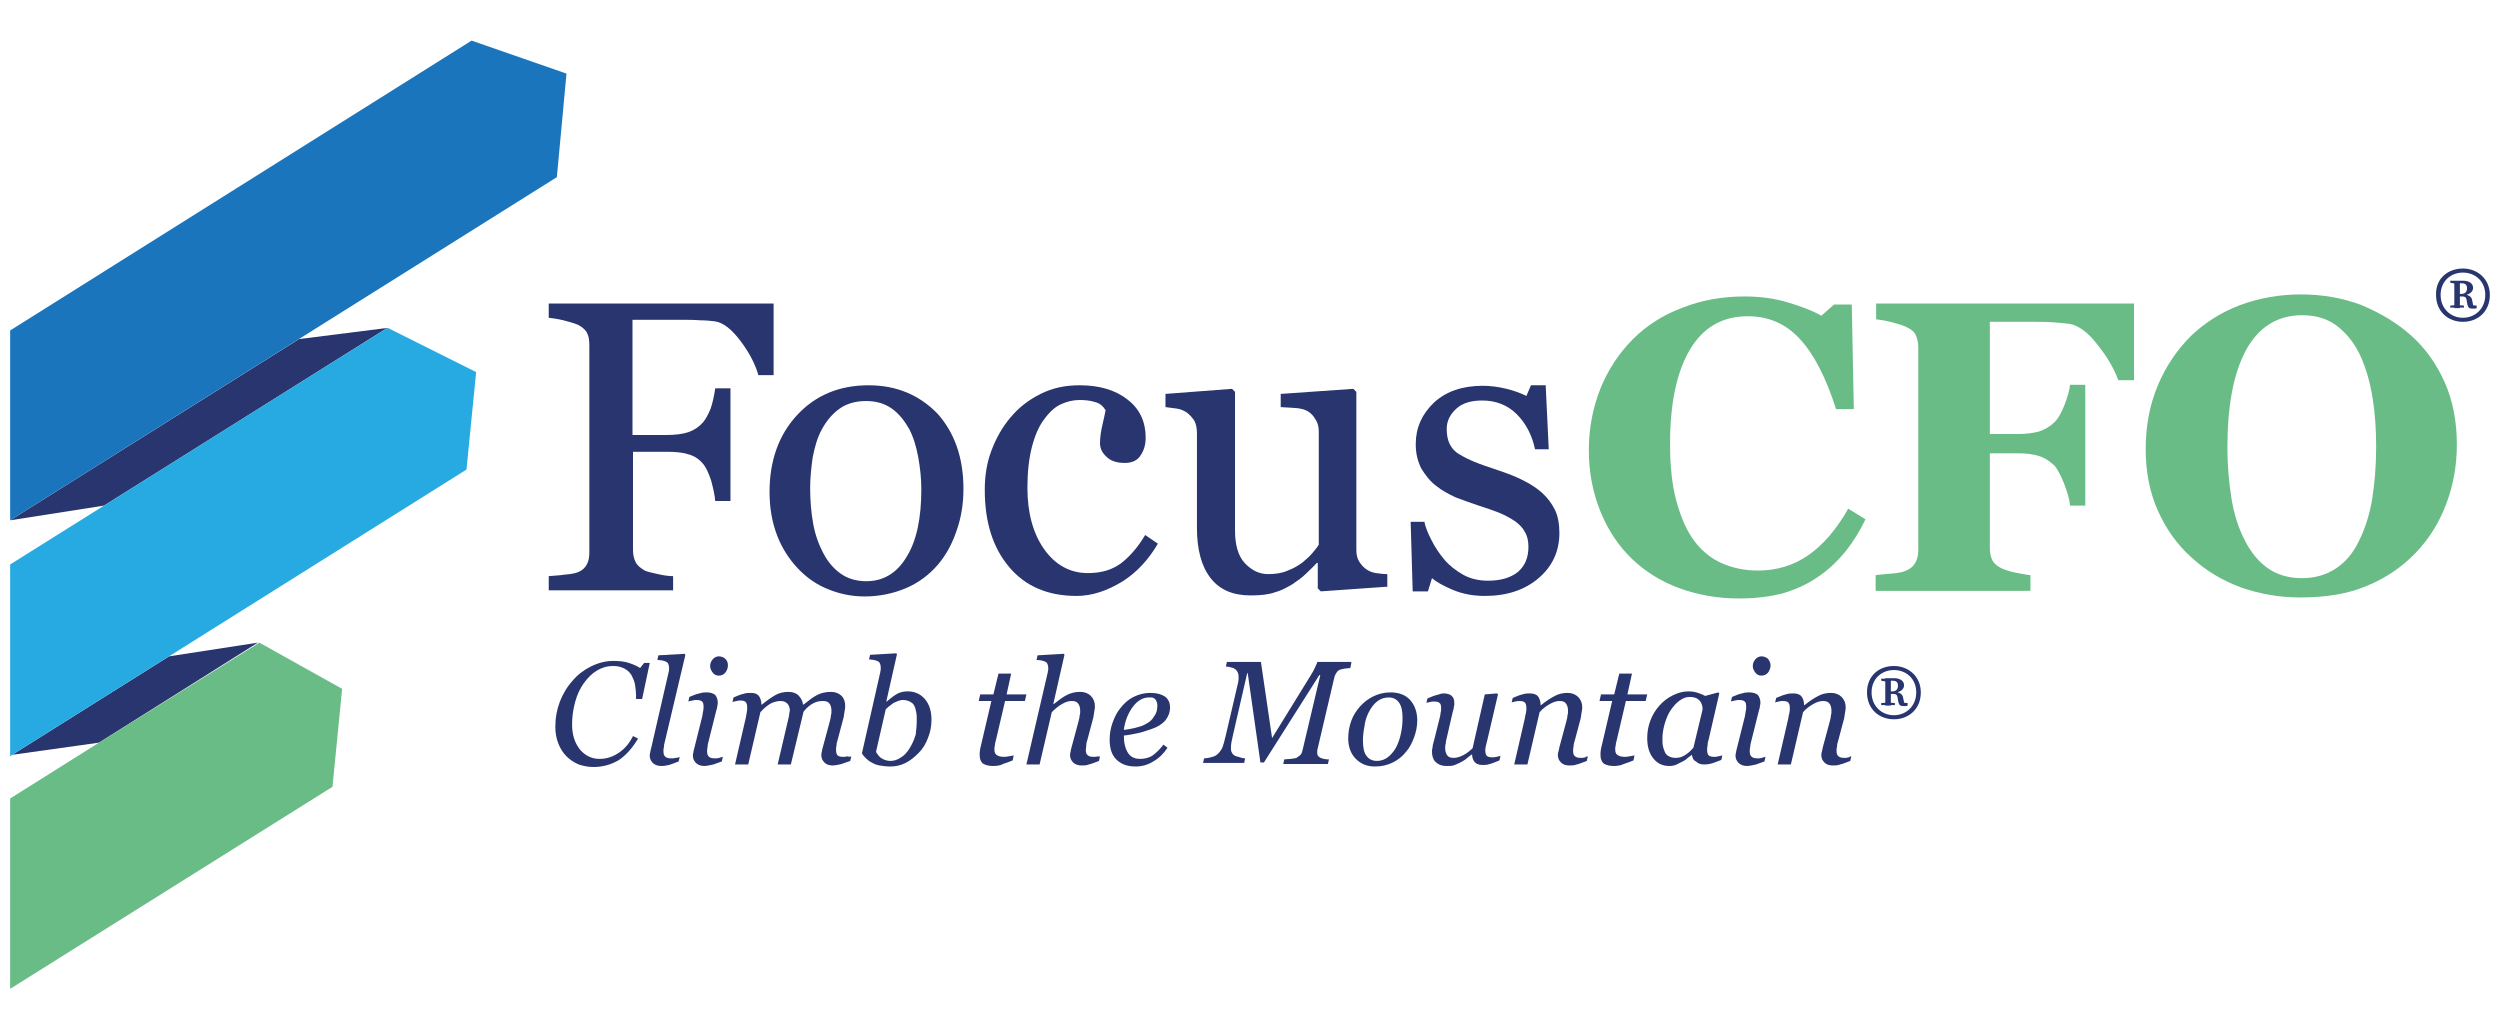
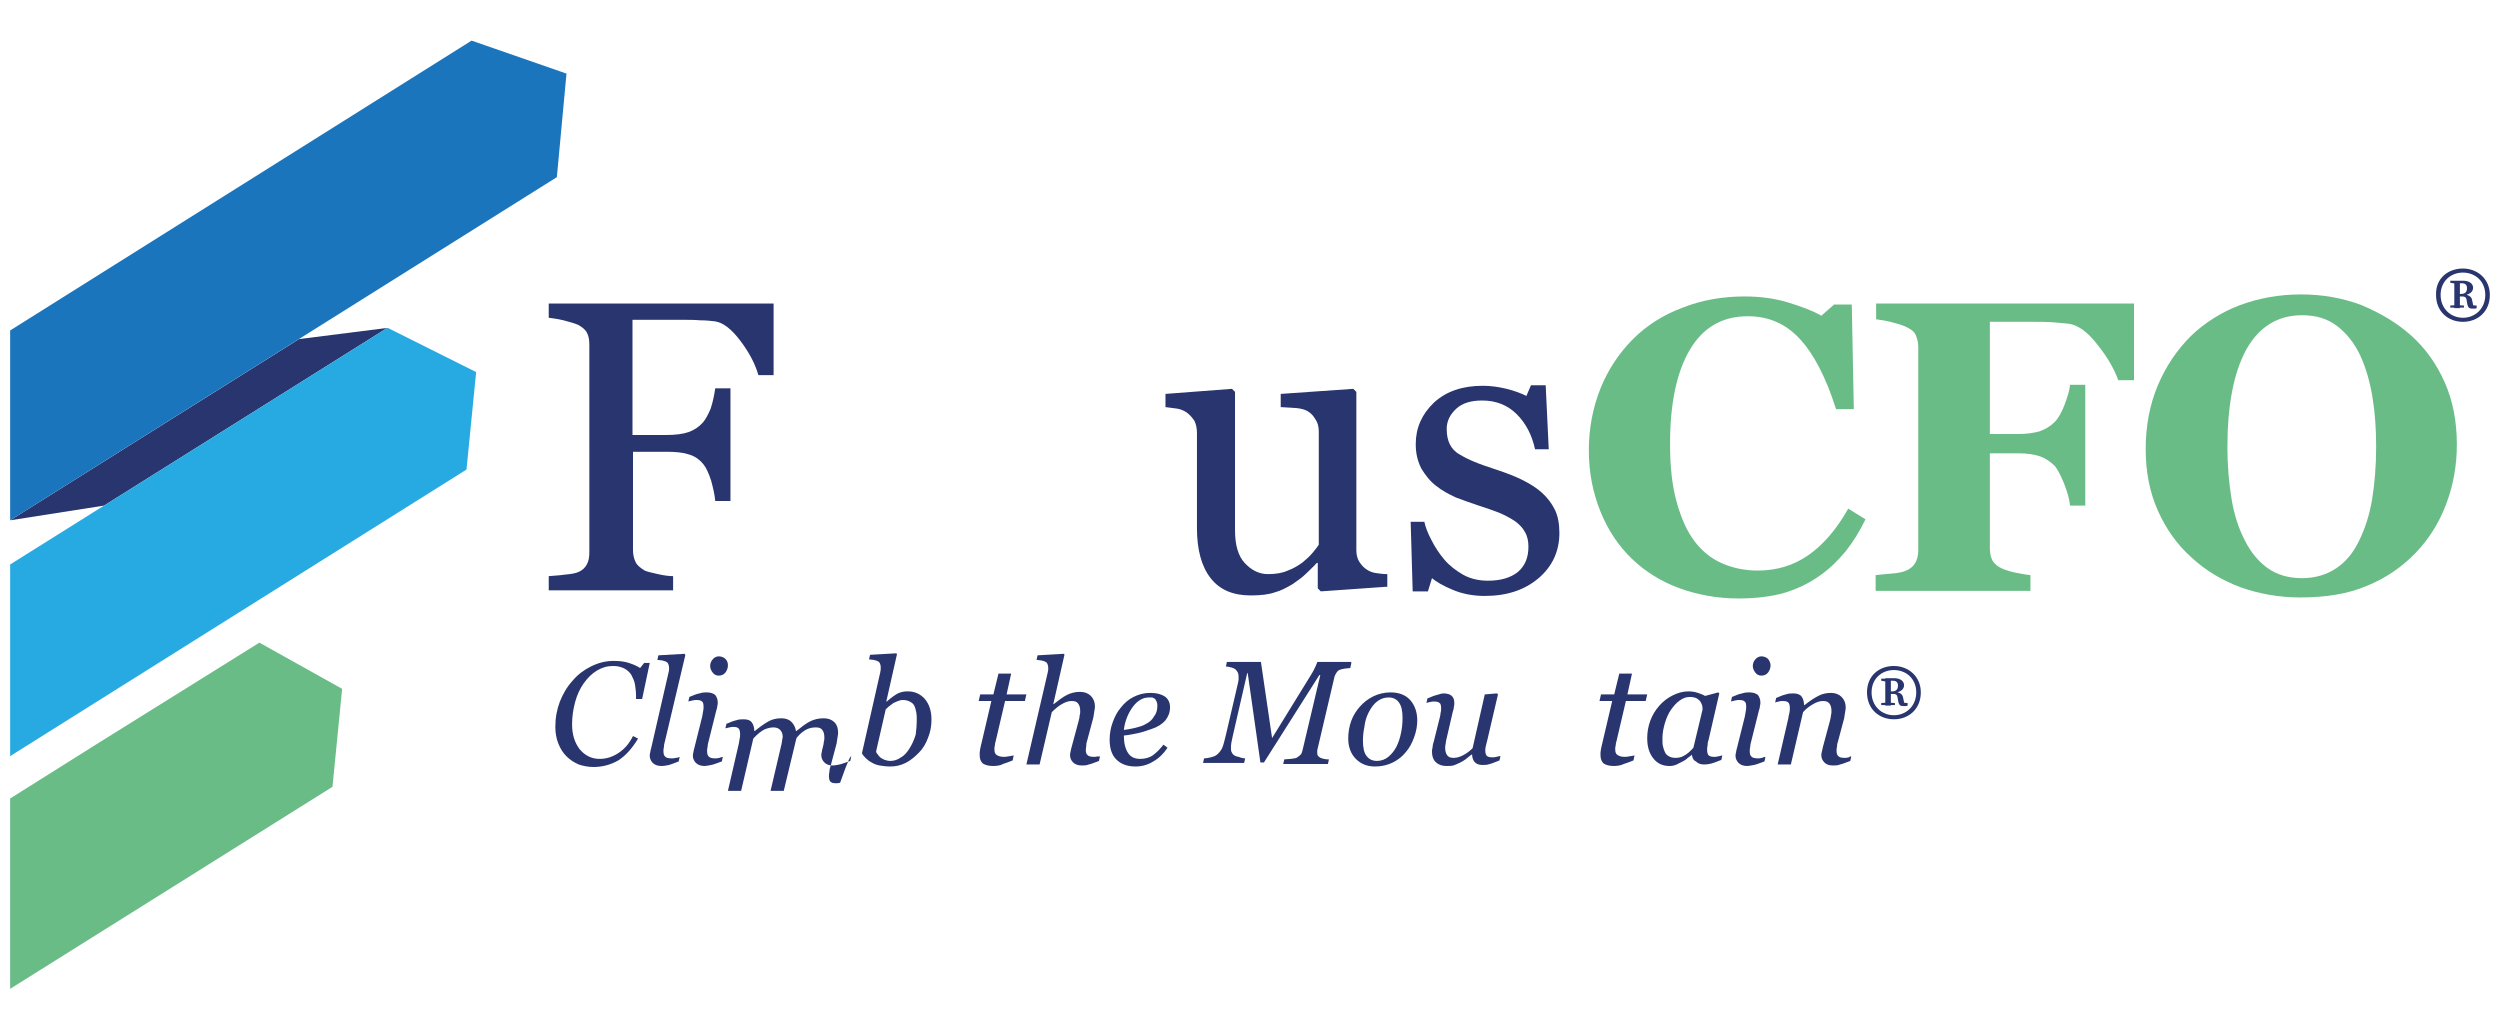
<svg xmlns="http://www.w3.org/2000/svg" version="1.1" id="Layer_1" x="0px" y="0px" viewBox="0 0 492.5 201.2" style="enable-background:new 0 0 492.5 201.2;" xml:space="preserve">
  <style type="text/css">
	.st0{fill:#28356E;}
	.st1{fill:#6ABC87;}
	.st2{fill:#27AAE1;}
	.st3{fill:#1B75BC;}
	.st4{fill:#29356E;}
</style>
  <g>
    <polygon class="st0" points="76.4,64.6 76.3,64.6 76.4,64.6  " />
    <polygon class="st0" points="2,102.5 20.5,99.6 76.3,64.6 58.9,66.8  " />
-     <polygon class="st0" points="19.5,146.3 50.8,126.6 33.3,129.3 2.4,148.7  " />
    <polygon class="st1" points="51.1,126.6 19.5,146.3 2,157.3 2,194.8 65.5,155 67.4,135.7  " />
-     <polygon class="st2" points="76.3,64.6 76.3,64.6 76.3,64.6  " />
    <polygon class="st2" points="76.4,64.6 76.3,64.6 76.3,64.6 2,111.2 2,149 2.4,148.7 91.9,92.5 93.8,73.3  " />
    <polygon class="st3" points="92.9,8 2,65.1 2,102.5 109.7,34.9 111.6,14.5  " />
  </g>
  <g>
    <path class="st0" d="M152.4,73.9h-3c-0.6-2.1-1.7-4.3-3.5-6.7c-1.8-2.4-3.5-3.7-5.1-3.9c-0.8-0.1-1.8-0.2-2.9-0.2   c-1.1-0.1-2.4-0.1-3.8-0.1h-9.5v22.7h6.5c2,0,3.5-0.2,4.6-0.6c1.1-0.4,2-1,2.8-1.9c0.5-0.6,1-1.5,1.5-2.7c0.4-1.2,0.7-2.6,0.9-4h3   v22.2h-3c-0.1-1.2-0.4-2.5-0.8-4c-0.5-1.5-1-2.6-1.5-3.2c-0.8-1-1.8-1.7-3-2c-1.2-0.4-2.7-0.5-4.4-0.5h-6.5v19.4   c0,0.9,0.2,1.7,0.5,2.3c0.3,0.7,1,1.2,1.8,1.7c0.4,0.2,1.3,0.4,2.6,0.7c1.3,0.3,2.3,0.4,3,0.4v2.8h-24.5v-2.8   c0.8-0.1,1.9-0.1,3.2-0.3c1.3-0.1,2.2-0.3,2.6-0.5c0.8-0.3,1.4-0.9,1.7-1.5c0.4-0.7,0.5-1.5,0.5-2.5V68c0-0.9-0.1-1.7-0.4-2.3   c-0.3-0.7-0.9-1.2-1.8-1.7c-0.7-0.3-1.7-0.6-2.9-0.9c-1.2-0.3-2.2-0.4-2.9-0.5v-2.8h44.3V73.9z" />
-     <path class="st0" d="M189.8,96.3c0,2.8-0.4,5.5-1.3,8.1c-0.9,2.7-2.1,4.9-3.7,6.8c-1.8,2.1-4,3.7-6.4,4.7c-2.4,1-5.1,1.6-8.1,1.6   c-2.5,0-4.9-0.5-7.1-1.4c-2.3-0.9-4.3-2.3-6-4.1c-1.7-1.8-3.1-3.9-4.1-6.5c-1-2.6-1.5-5.4-1.5-8.6c0-6.1,1.8-11.2,5.4-15.1   c3.6-3.9,8.3-5.9,14.1-5.9c5.5,0,10,1.9,13.6,5.6C188,85.2,189.8,90.1,189.8,96.3z M181.5,96.4c0-2-0.2-4.1-0.6-6.3   c-0.4-2.2-1-4.1-1.8-5.6c-0.9-1.6-2-3-3.4-4c-1.4-1-3.1-1.5-5.1-1.5c-2,0-3.8,0.5-5.2,1.5c-1.4,1-2.6,2.4-3.5,4.1   c-0.9,1.6-1.4,3.5-1.8,5.5c-0.3,2.1-0.5,4.1-0.5,6c0,2.5,0.2,4.9,0.6,7.1c0.4,2.2,1.1,4.1,2,5.8c0.9,1.7,2,3,3.4,4   c1.4,1,3.1,1.5,5.1,1.5c3.3,0,6-1.6,7.9-4.8C180.6,106.5,181.5,102,181.5,96.4z" />
-     <path class="st0" d="M212.1,117.4c-5.7,0-10.1-1.9-13.3-5.7c-3.2-3.8-4.8-8.8-4.8-15.2c0-2.8,0.4-5.3,1.3-7.7   c0.9-2.4,2.1-4.6,3.8-6.6c1.6-1.9,3.5-3.4,5.9-4.6c2.4-1.2,4.9-1.7,7.7-1.7c3.8,0,7,0.9,9.4,2.8c2.4,1.8,3.6,4.4,3.6,7.5   c0,1.3-0.3,2.5-1,3.5c-0.6,1-1.7,1.5-3.1,1.5c-1.6,0-2.8-0.4-3.6-1.2c-0.9-0.8-1.3-1.7-1.3-2.7c0-1.2,0.2-2.4,0.5-3.7   c0.3-1.3,0.5-2.2,0.6-2.8c-0.5-0.8-1.2-1.4-2.1-1.6c-0.9-0.3-2-0.4-3-0.4c-1.3,0-2.5,0.3-3.6,0.8c-1.2,0.5-2.3,1.5-3.4,3   c-1,1.3-1.8,3.1-2.4,5.4c-0.6,2.3-0.9,5-0.9,8.1c0,4.9,1.1,9,3.3,12.1c2.2,3.1,5.1,4.7,8.6,4.7c2.6,0,4.7-0.6,6.5-1.9   c1.7-1.3,3.3-3.1,4.8-5.6l2.5,1.7c-1.8,3.1-4.1,5.6-6.9,7.4C218.1,116.4,215.1,117.4,212.1,117.4z" />
    <path class="st0" d="M273,115.6l-12.8,0.9l-0.6-0.6v-5h-0.2c-0.6,0.7-1.4,1.4-2.1,2.1c-0.8,0.8-1.7,1.4-2.7,2.1   c-1.2,0.7-2.3,1.3-3.5,1.6c-1.1,0.4-2.7,0.6-4.7,0.6c-3.5,0-6.1-1.1-7.9-3.4c-1.8-2.3-2.7-5.6-2.7-9.9V85.3c0-1-0.2-1.8-0.5-2.4   c-0.4-0.6-0.9-1.2-1.6-1.7c-0.5-0.3-1.1-0.6-1.8-0.7c-0.7-0.1-1.5-0.2-2.3-0.3v-2.6l13.1-1l0.6,0.6v27.3c0,2.8,0.6,5,1.9,6.4   c1.3,1.4,2.8,2.2,4.6,2.2c1.5,0,2.8-0.2,3.9-0.7c1.1-0.4,2.1-1,2.9-1.6c0.7-0.6,1.3-1.1,1.9-1.8c0.5-0.6,1-1.2,1.3-1.7V85   c0-0.9-0.2-1.7-0.6-2.3c-0.4-0.7-0.9-1.3-1.6-1.7c-0.5-0.3-1.2-0.5-2.1-0.6c-0.9-0.1-2-0.1-3.2-0.2v-2.6l14.3-1l0.6,0.6v31.2   c0,0.9,0.2,1.7,0.6,2.3c0.4,0.6,0.9,1.2,1.6,1.6c0.5,0.3,1,0.5,1.7,0.6c0.7,0.1,1.4,0.2,2.2,0.2V115.6z" />
    <path class="st0" d="M303.8,97.1c1.1,1,1.9,2.1,2.5,3.3c0.6,1.2,0.9,2.8,0.9,4.6c0,3.6-1.4,6.6-4.1,8.9c-2.7,2.3-6.2,3.5-10.6,3.5   c-2.3,0-4.4-0.4-6.3-1.2c-1.9-0.8-3.3-1.6-4.1-2.3l-0.8,2.6h-3l-0.4-13.7h2.7c0.2,1,0.7,2.3,1.4,3.6c0.7,1.4,1.5,2.6,2.5,3.8   c1,1.2,2.3,2.2,3.7,3c1.4,0.8,3.1,1.2,4.9,1.2c2.6,0,4.5-0.6,5.9-1.7c1.4-1.2,2.1-2.8,2.1-5c0-1.1-0.2-2.1-0.7-2.9   c-0.4-0.8-1.1-1.5-1.9-2.1c-0.9-0.6-2-1.2-3.2-1.7c-1.3-0.5-2.7-1-4.3-1.5c-1.2-0.4-2.6-0.9-4.2-1.5c-1.5-0.7-2.8-1.4-3.9-2.3   c-1.2-0.9-2.1-2.1-2.9-3.4c-0.7-1.4-1.1-2.9-1.1-4.8c0-3.2,1.2-5.9,3.6-8.2c2.4-2.2,5.6-3.3,9.6-3.3c1.5,0,3.1,0.2,4.7,0.6   c1.6,0.4,2.9,0.9,3.9,1.4l0.9-2.1h2.9l0.6,12.6h-2.7c-0.6-2.8-1.8-5.1-3.6-6.9c-1.8-1.8-4.1-2.7-6.8-2.7c-2.2,0-3.9,0.5-5.1,1.6   c-1.2,1.1-1.9,2.4-1.9,4c0,1.2,0.2,2.2,0.6,3c0.4,0.8,1,1.5,1.9,2c0.8,0.5,1.8,1,3,1.5c1.2,0.5,2.7,1,4.5,1.6c1.8,0.6,3.4,1.2,5,2   S302.8,96.2,303.8,97.1z" />
  </g>
  <g>
    <path class="st1" d="M342.5,117.9c-4.1,0-8-0.7-11.6-2c-3.6-1.3-6.8-3.3-9.4-5.8c-2.6-2.5-4.7-5.6-6.2-9.3   c-1.5-3.7-2.3-7.7-2.3-12.1c0-4.4,0.8-8.4,2.3-12.2c1.5-3.7,3.7-7,6.4-9.7c2.7-2.7,6-4.8,9.8-6.2c3.8-1.5,7.9-2.2,12.2-2.2   c3.1,0,6,0.4,8.6,1.2c2.6,0.8,4.8,1.6,6.5,2.6l2.5-2.2h3.5l0.4,20.6h-3.5c-2-6.3-4.4-10.9-7.2-13.9c-2.8-3-6.2-4.4-10.2-4.4   c-5,0-8.8,2.2-11.4,6.6c-2.6,4.4-3.9,10.6-3.9,18.5c0,4.5,0.4,8.3,1.3,11.5c0.9,3.2,2,5.7,3.5,7.7c1.5,2,3.4,3.5,5.5,4.4   c2.1,0.9,4.4,1.4,7,1.4c3.7,0,7-1,9.9-3c2.9-2,5.6-5.1,7.9-9.2l3.4,2.1c-1.1,2.3-2.4,4.4-3.9,6.3c-1.5,1.8-3.1,3.4-5.1,4.8   c-2.1,1.5-4.4,2.6-7,3.4C349,117.5,346,117.9,342.5,117.9z" />
    <path class="st1" d="M420.4,74.9h-3.1c-0.8-2.2-2.1-4.5-4.1-7c-1.9-2.5-3.8-3.8-5.5-4.1c-0.8-0.1-1.9-0.2-3.2-0.3   c-1.3-0.1-2.5-0.1-3.7-0.1H392v22.1h5.6c1.6,0,3-0.2,4.1-0.5c1.2-0.4,2.2-1,3.1-1.9c0.7-0.7,1.3-1.8,1.9-3.3c0.6-1.6,1-2.9,1.1-4h3   v23.8h-3c-0.1-1.2-0.5-2.6-1.2-4.4c-0.7-1.7-1.3-2.8-1.8-3.4c-0.8-0.8-1.8-1.5-2.9-1.9c-1.2-0.4-2.6-0.6-4.3-0.6H392V108   c0,1,0.2,1.8,0.5,2.4c0.4,0.7,1,1.2,2.1,1.7c0.6,0.2,1.4,0.5,2.4,0.7c1,0.2,2,0.4,3,0.5v3.1h-30.5v-3.1c0.8-0.1,1.8-0.2,3.1-0.3   c1.3-0.1,2.2-0.3,2.7-0.5c1-0.4,1.6-0.9,2-1.6c0.4-0.7,0.6-1.5,0.6-2.5V68.4c0-0.9-0.2-1.7-0.5-2.4c-0.3-0.7-1-1.2-2.1-1.7   c-0.7-0.3-1.7-0.6-2.9-0.9c-1.2-0.3-2.2-0.4-2.8-0.5v-3.1h50.8V74.9z" />
    <path class="st1" d="M475,66.1c2.8,2.5,5,5.6,6.6,9.2c1.6,3.6,2.4,7.7,2.4,12.3c0,4.1-0.7,8-2.1,11.7c-1.4,3.7-3.4,6.9-6,9.6   c-2.7,2.8-5.9,5-9.6,6.5c-3.7,1.6-8.1,2.3-13.2,2.3c-4.1,0-8-0.7-11.7-2c-3.7-1.4-6.9-3.3-9.7-5.9c-2.8-2.5-5-5.6-6.6-9.2   c-1.6-3.6-2.4-7.6-2.4-12.1c0-4.6,0.8-8.8,2.4-12.6c1.6-3.8,3.8-7,6.5-9.7c2.7-2.6,6-4.7,9.7-6.1c3.8-1.4,7.8-2.1,12-2.1   c4.2,0,8.2,0.7,11.9,2.1C469,61.7,472.2,63.6,475,66.1z M464.7,106.6c1.2-2.4,2.1-5.2,2.6-8.2c0.5-3.1,0.8-6.5,0.8-10.4   c0-3.3-0.2-6.5-0.7-9.6c-0.5-3.1-1.3-5.9-2.4-8.3c-1.1-2.4-2.7-4.4-4.5-5.8c-1.9-1.5-4.2-2.2-7-2.2c-4.8,0-8.5,2.3-11,6.8   c-2.5,4.6-3.7,11-3.7,19.3c0,3.5,0.3,6.9,0.8,10c0.5,3.1,1.4,5.9,2.6,8.2c1.2,2.4,2.7,4.2,4.5,5.5c1.8,1.3,4.1,2,6.8,2   c2.6,0,4.9-0.7,6.8-2C462.1,110.7,463.6,108.9,464.7,106.6z" />
  </g>
  <g>
    <path class="st4" d="M116.9,151.1c-1,0-2-0.2-2.9-0.5c-0.9-0.4-1.7-0.9-2.4-1.6c-0.7-0.7-1.2-1.5-1.6-2.5c-0.4-1-0.6-2.1-0.6-3.3   c0-1.8,0.3-3.4,0.9-5c0.6-1.5,1.4-2.9,2.5-4.1c1-1.2,2.2-2.1,3.6-2.8c1.4-0.7,2.9-1.1,4.4-1.1c1.2,0,2.2,0.1,3.1,0.4   c0.9,0.3,1.6,0.6,2.2,1l0.8-1h1.1l-1.5,7.1h-1.2v-0.6c0-0.8-0.1-1.5-0.2-2.2c-0.1-0.7-0.4-1.3-0.7-1.9c-0.3-0.5-0.8-1-1.4-1.3   c-0.6-0.3-1.3-0.5-2.2-0.5c-1.2,0-2.2,0.3-3.2,0.9c-1,0.6-1.8,1.4-2.6,2.5c-0.7,1-1.3,2.2-1.7,3.7c-0.4,1.5-0.6,2.9-0.6,4.4   c0,2,0.5,3.6,1.5,4.9c1,1.2,2.3,1.9,3.9,1.9c1.4,0,2.6-0.4,3.8-1.2c1.2-0.8,2.1-1.9,2.8-3.3l1,0.5c-1.2,2-2.5,3.4-3.9,4.3   C120.4,150.6,118.8,151.1,116.9,151.1z" />
    <path class="st4" d="M135,129.1L131,146c-0.1,0.4-0.2,0.7-0.2,1.1c-0.1,0.4-0.1,0.6-0.1,0.9c0,0.5,0.1,0.9,0.4,1.1   c0.2,0.2,0.6,0.3,1.2,0.3c0.2,0,0.5,0,0.8-0.1c0.4,0,0.6-0.1,0.8-0.2l-0.2,0.9c-0.8,0.3-1.5,0.6-1.9,0.7c-0.5,0.1-1,0.2-1.5,0.2   c-0.7,0-1.3-0.2-1.7-0.6c-0.4-0.4-0.6-0.9-0.6-1.4c0-0.2,0-0.4,0.1-0.7c0-0.2,0.1-0.5,0.2-0.9l3.4-14.8c0.1-0.3,0.1-0.5,0.1-0.6   c0-0.1,0-0.3,0-0.4c0-0.3-0.1-0.6-0.2-0.8c-0.1-0.2-0.3-0.3-0.5-0.4c-0.2-0.1-0.4-0.1-0.7-0.2c-0.3,0-0.6-0.1-0.9-0.1l0.2-0.9   l5.2-0.3L135,129.1z" />
    <path class="st4" d="M142.4,149.1l-0.2,0.9c-0.9,0.3-1.5,0.6-2.1,0.7c-0.5,0.1-1,0.2-1.3,0.2c-0.7,0-1.3-0.2-1.7-0.6   c-0.4-0.4-0.6-0.9-0.6-1.4c0-0.2,0-0.4,0.1-0.7c0-0.2,0.1-0.5,0.2-0.9l1.5-6c0.1-0.3,0.1-0.7,0.2-1.1c0.1-0.4,0.1-0.7,0.1-1   c0-0.5-0.1-0.9-0.3-1c-0.2-0.2-0.5-0.3-1.1-0.3c-0.2,0-0.5,0-0.8,0.1c-0.3,0.1-0.6,0.1-0.8,0.2l0.2-0.9c0.7-0.3,1.4-0.6,2-0.7   c0.6-0.2,1-0.2,1.4-0.2c0.8,0,1.3,0.2,1.7,0.5c0.3,0.4,0.5,0.9,0.5,1.5c0,0.2,0,0.4-0.1,0.7c0,0.3-0.1,0.6-0.2,0.9l-1.5,6   c-0.1,0.4-0.2,0.7-0.2,1.1c-0.1,0.4-0.1,0.6-0.1,0.9c0,0.5,0.1,0.9,0.4,1.1c0.2,0.2,0.6,0.3,1.2,0.3c0.2,0,0.4,0,0.8-0.1   C142,149.2,142.3,149.1,142.4,149.1z M143.4,131.1c0,0.5-0.2,1-0.5,1.4c-0.3,0.4-0.8,0.6-1.3,0.6c-0.5,0-0.9-0.2-1.2-0.6   c-0.3-0.4-0.5-0.8-0.5-1.3c0-0.5,0.2-1,0.5-1.3c0.3-0.4,0.8-0.6,1.2-0.6c0.5,0,1,0.2,1.3,0.5C143.3,130.2,143.4,130.6,143.4,131.1z   " />
-     <path class="st4" d="M167.7,149l-0.2,0.9c-0.9,0.3-1.6,0.6-2.1,0.7s-1,0.2-1.3,0.2c-0.8,0-1.3-0.2-1.7-0.6   c-0.4-0.4-0.6-0.9-0.6-1.4c0-0.2,0-0.4,0.1-0.7c0-0.2,0.1-0.5,0.2-0.9l1.4-5.2c0.1-0.4,0.2-0.8,0.2-1.1c0.1-0.3,0.1-0.6,0.1-0.8   c0-0.6-0.1-1.1-0.4-1.5c-0.3-0.4-0.7-0.5-1.3-0.5c-0.6,0-1.2,0.1-1.8,0.4c-0.6,0.3-1.3,0.8-2,1.7l-2.5,10.4h-2.6l2.2-9.4   c0-0.2,0.1-0.4,0.1-0.7c0-0.2,0.1-0.4,0.1-0.5c0-0.6-0.2-1.1-0.5-1.4s-0.7-0.5-1.3-0.5c-0.5,0-1.1,0.1-1.8,0.4   c-0.6,0.3-1.4,0.9-2.2,1.8l-2.4,10.3h-2.6l2.1-9.1c0.1-0.3,0.1-0.7,0.2-1.1c0.1-0.4,0.1-0.7,0.1-1c0-0.5-0.1-0.9-0.3-1.1   c-0.2-0.2-0.5-0.3-1-0.3c-0.2,0-0.5,0-0.8,0.1c-0.3,0.1-0.6,0.1-0.8,0.2l0.2-0.9c0.7-0.3,1.4-0.6,1.9-0.7c0.6-0.2,1-0.2,1.5-0.2   c0.8,0,1.3,0.2,1.6,0.6c0.3,0.4,0.5,1,0.5,1.7h0.1c1.1-0.9,2-1.5,2.7-1.9c0.7-0.4,1.6-0.6,2.5-0.6c0.8,0,1.5,0.2,2,0.7   c0.5,0.5,0.8,1.1,0.9,1.8h0.1c1-0.8,1.9-1.5,2.7-1.9c0.8-0.4,1.7-0.6,2.7-0.6c0.9,0,1.6,0.3,2.1,0.8c0.5,0.5,0.7,1.2,0.7,2   c0,0.2,0,0.5-0.1,0.9c-0.1,0.4-0.1,0.9-0.2,1.3l-1.2,4.5c-0.1,0.3-0.2,0.6-0.2,1c-0.1,0.4-0.1,0.7-0.1,0.9c0,0.5,0.1,0.9,0.3,1.1   c0.2,0.2,0.6,0.3,1.1,0.3c0.2,0,0.4,0,0.8-0.1C167.3,149.1,167.5,149.1,167.7,149z" />
+     <path class="st4" d="M167.7,149l-0.2,0.9c-0.9,0.3-1.6,0.6-2.1,0.7s-1,0.2-1.3,0.2c-0.8,0-1.3-0.2-1.7-0.6   c-0.4-0.4-0.6-0.9-0.6-1.4c0-0.2,0-0.4,0.1-0.7c0-0.2,0.1-0.5,0.2-0.9c0.1-0.4,0.2-0.8,0.2-1.1c0.1-0.3,0.1-0.6,0.1-0.8   c0-0.6-0.1-1.1-0.4-1.5c-0.3-0.4-0.7-0.5-1.3-0.5c-0.6,0-1.2,0.1-1.8,0.4c-0.6,0.3-1.3,0.8-2,1.7l-2.5,10.4h-2.6l2.2-9.4   c0-0.2,0.1-0.4,0.1-0.7c0-0.2,0.1-0.4,0.1-0.5c0-0.6-0.2-1.1-0.5-1.4s-0.7-0.5-1.3-0.5c-0.5,0-1.1,0.1-1.8,0.4   c-0.6,0.3-1.4,0.9-2.2,1.8l-2.4,10.3h-2.6l2.1-9.1c0.1-0.3,0.1-0.7,0.2-1.1c0.1-0.4,0.1-0.7,0.1-1c0-0.5-0.1-0.9-0.3-1.1   c-0.2-0.2-0.5-0.3-1-0.3c-0.2,0-0.5,0-0.8,0.1c-0.3,0.1-0.6,0.1-0.8,0.2l0.2-0.9c0.7-0.3,1.4-0.6,1.9-0.7c0.6-0.2,1-0.2,1.5-0.2   c0.8,0,1.3,0.2,1.6,0.6c0.3,0.4,0.5,1,0.5,1.7h0.1c1.1-0.9,2-1.5,2.7-1.9c0.7-0.4,1.6-0.6,2.5-0.6c0.8,0,1.5,0.2,2,0.7   c0.5,0.5,0.8,1.1,0.9,1.8h0.1c1-0.8,1.9-1.5,2.7-1.9c0.8-0.4,1.7-0.6,2.7-0.6c0.9,0,1.6,0.3,2.1,0.8c0.5,0.5,0.7,1.2,0.7,2   c0,0.2,0,0.5-0.1,0.9c-0.1,0.4-0.1,0.9-0.2,1.3l-1.2,4.5c-0.1,0.3-0.2,0.6-0.2,1c-0.1,0.4-0.1,0.7-0.1,0.9c0,0.5,0.1,0.9,0.3,1.1   c0.2,0.2,0.6,0.3,1.1,0.3c0.2,0,0.4,0,0.8-0.1C167.3,149.1,167.5,149.1,167.7,149z" />
    <path class="st4" d="M183.5,141.8c0,1.2-0.2,2.4-0.7,3.6c-0.4,1.1-1,2.1-1.8,2.9c-0.8,0.8-1.6,1.5-2.6,2c-1,0.5-2,0.7-3,0.7   c-0.8,0-1.5-0.1-2.1-0.2c-0.6-0.1-1.1-0.3-1.6-0.6c-0.4-0.2-0.8-0.5-1.1-0.8c-0.3-0.3-0.6-0.6-0.8-1l3.6-15.9   c0-0.2,0.1-0.4,0.1-0.6c0-0.2,0-0.3,0-0.5c0-0.3-0.1-0.6-0.2-0.8c-0.1-0.2-0.3-0.3-0.5-0.4c-0.2-0.1-0.4-0.1-0.7-0.2   c-0.3,0-0.6-0.1-0.9-0.1l0.2-0.9l5.2-0.3l0.1,0.2l-2.1,9.3h0.1c0.8-0.7,1.6-1.3,2.2-1.6c0.6-0.3,1.3-0.4,1.9-0.4   c1.4,0,2.5,0.5,3.4,1.5C183.1,138.8,183.5,140.1,183.5,141.8z M180.6,141.8c0-0.5,0-1-0.1-1.5c-0.1-0.5-0.2-0.9-0.4-1.3   c-0.2-0.4-0.5-0.6-0.9-0.8c-0.4-0.2-0.8-0.3-1.4-0.3c-0.3,0-0.6,0.1-0.9,0.2c-0.3,0.1-0.6,0.3-0.9,0.4c-0.3,0.2-0.5,0.4-0.8,0.6   c-0.3,0.2-0.5,0.5-0.7,0.6l-1.9,8.3c0,0.2,0.1,0.4,0.3,0.6c0.1,0.2,0.3,0.4,0.5,0.6c0.3,0.2,0.6,0.4,0.9,0.5   c0.3,0.1,0.7,0.2,1.1,0.2c0.7,0,1.4-0.2,2.1-0.7c0.7-0.4,1.2-1,1.7-1.8c0.5-0.8,0.9-1.7,1.2-2.7   C180.5,143.9,180.6,142.9,180.6,141.8z" />
    <path class="st4" d="M195.6,150.9c-0.9,0-1.5-0.2-2-0.5c-0.4-0.4-0.6-0.9-0.6-1.6c0-0.2,0-0.4,0-0.6c0-0.2,0.1-0.4,0.1-0.7l2.2-9.4   h-2.5l0.3-1.3h2.6l1-4.1h2.5l-0.9,4.1h3.9l-0.3,1.3h-3.9l-1.8,7.7c-0.1,0.4-0.2,0.7-0.2,1c-0.1,0.3-0.1,0.6-0.1,0.8   c0,0.5,0.1,0.9,0.4,1.1c0.3,0.2,0.7,0.4,1.4,0.4c0.2,0,0.6,0,1-0.1c0.4-0.1,0.8-0.1,1-0.2l-0.2,1c-0.7,0.3-1.3,0.5-1.9,0.7   C197.1,150.8,196.4,150.9,195.6,150.9z" />
    <path class="st4" d="M216.7,149l-0.2,0.9c-0.8,0.3-1.5,0.6-2,0.7c-0.5,0.2-0.9,0.2-1.4,0.2c-0.7,0-1.3-0.2-1.7-0.6   c-0.4-0.4-0.6-0.9-0.6-1.4c0-0.2,0-0.4,0.1-0.7c0-0.2,0.1-0.5,0.2-0.9l1.4-5.2c0.1-0.4,0.2-0.8,0.2-1.1c0.1-0.3,0.1-0.6,0.1-0.8   c0-0.6-0.1-1.1-0.4-1.5c-0.3-0.4-0.7-0.5-1.3-0.5c-0.6,0-1.2,0.2-1.9,0.6c-0.7,0.4-1.3,0.9-2,1.6l-2.4,10.3h-2.6l4.2-18.1   c0-0.2,0.1-0.4,0.1-0.5c0-0.1,0-0.3,0-0.5c0-0.3-0.1-0.6-0.2-0.8c-0.1-0.2-0.3-0.3-0.5-0.4c-0.2-0.1-0.4-0.1-0.7-0.2   c-0.3,0-0.6-0.1-0.9-0.1l0.2-0.9l5.2-0.3l0.1,0.2l-2.2,9.7h0.1c1-0.8,1.8-1.4,2.6-1.8c0.8-0.4,1.6-0.6,2.6-0.6   c0.9,0,1.6,0.3,2.1,0.8c0.5,0.5,0.8,1.2,0.8,2c0,0.2,0,0.5-0.1,0.9c-0.1,0.4-0.1,0.9-0.2,1.3l-1.2,4.5c-0.1,0.3-0.2,0.6-0.2,1   s-0.1,0.7-0.1,0.9c0,0.5,0.1,0.9,0.4,1.1c0.2,0.2,0.6,0.3,1.2,0.3c0.2,0,0.4,0,0.8-0.1C216.3,149.1,216.5,149,216.7,149z" />
    <path class="st4" d="M230.5,139.3c0,1-0.3,1.8-0.9,2.6c-0.6,0.7-1.5,1.3-2.7,1.7c-0.9,0.3-1.7,0.6-2.6,0.8   c-0.9,0.2-1.9,0.4-2.9,0.5c0,1.5,0.3,2.6,0.8,3.4c0.5,0.8,1.3,1.2,2.4,1.2c0.9,0,1.8-0.2,2.5-0.7c0.7-0.5,1.4-1.2,2.1-2.1l0.8,0.6   c-0.7,1.1-1.7,2.1-2.8,2.7c-1.1,0.7-2.3,1-3.5,1c-1.7,0-2.9-0.5-3.8-1.4s-1.3-2.2-1.3-3.9c0-1.2,0.2-2.3,0.6-3.4   c0.4-1.1,0.9-2.1,1.6-2.9c0.7-0.9,1.5-1.6,2.5-2.1c1-0.5,2.1-0.8,3.3-0.8c1.3,0,2.3,0.3,3,0.8C230.2,137.8,230.5,138.5,230.5,139.3   z M228,139c0-0.4-0.1-0.7-0.2-0.9c-0.1-0.2-0.2-0.4-0.4-0.5c-0.2-0.1-0.3-0.2-0.5-0.2c-0.2,0-0.4,0-0.6,0c-1.1,0-2.2,0.6-3.1,1.8   c-0.9,1.2-1.6,2.8-1.8,4.6c0.7-0.1,1.4-0.2,2.2-0.4c0.8-0.2,1.5-0.4,2-0.7c0.8-0.4,1.4-0.9,1.7-1.5C227.8,140.6,228,139.9,228,139z   " />
    <path class="st4" d="M266.2,130.7l-0.2,0.9c-0.3,0-0.6,0.1-1,0.1c-0.4,0.1-0.7,0.1-0.9,0.2c-0.4,0.1-0.6,0.3-0.8,0.6   c-0.2,0.3-0.3,0.5-0.4,0.8l-3.4,14.5c0,0.1,0,0.2,0,0.3c0,0.1,0,0.2,0,0.2c0,0.2,0,0.4,0.1,0.5c0.1,0.2,0.2,0.3,0.4,0.4   c0.1,0.1,0.4,0.2,0.8,0.3c0.4,0.1,0.8,0.1,1,0.1l-0.2,0.9h-8.8l0.2-0.9c0.3,0,0.8-0.1,1.3-0.1c0.5-0.1,0.9-0.1,1.1-0.2   c0.3-0.2,0.6-0.4,0.8-0.6c0.2-0.2,0.3-0.5,0.4-0.9l3.5-14.8h-0.2l-10.9,17.2h-0.7l-2.5-17.6h-0.1l-2.8,12.2c-0.1,0.5-0.2,1-0.3,1.4   c-0.1,0.5-0.1,0.8-0.1,1.1c0,0.3,0,0.6,0.1,0.8c0.1,0.2,0.2,0.4,0.3,0.5c0.2,0.2,0.5,0.4,1.1,0.5c0.5,0.2,1,0.3,1.3,0.3l-0.2,0.9   H237l0.2-0.9c0.4,0,0.9-0.1,1.3-0.2c0.4-0.1,0.8-0.2,1.2-0.5c0.4-0.3,0.7-0.7,1-1.2c0.3-0.6,0.5-1.5,0.8-2.7l2.4-10.3   c0-0.2,0.1-0.4,0.1-0.6c0-0.2,0-0.3,0-0.5c0-0.3,0-0.5-0.1-0.8c-0.1-0.2-0.2-0.4-0.3-0.5c-0.2-0.3-0.6-0.5-1-0.6   c-0.4-0.1-0.8-0.2-1.1-0.2l0.2-0.9h6.7l2.2,15l7.7-12.5c0.3-0.5,0.6-1,0.8-1.5c0.2-0.5,0.4-0.8,0.4-1H266.2z" />
    <path class="st4" d="M279.2,141.9c0,1.1-0.2,2.2-0.6,3.3c-0.4,1.1-0.9,2.1-1.6,2.9c-0.7,0.9-1.6,1.6-2.6,2.1   c-1,0.5-2.2,0.8-3.5,0.8c-1.6,0-2.8-0.5-3.8-1.5c-1-1-1.5-2.4-1.5-4c0-1.2,0.2-2.4,0.6-3.5c0.4-1.1,1-2,1.7-2.8   c0.7-0.8,1.6-1.5,2.6-2c1-0.5,2.2-0.8,3.4-0.8c1.7,0,3,0.5,3.9,1.5C278.7,138.9,279.2,140.3,279.2,141.9z M276.3,141.4   c0-1.3-0.2-2.3-0.7-3c-0.5-0.7-1.2-1-2-1c-0.8,0-1.5,0.2-2.2,0.7c-0.7,0.5-1.3,1.3-1.8,2.3c-0.4,0.8-0.7,1.7-0.8,2.7   c-0.2,1-0.3,1.9-0.3,2.8c0,1.3,0.2,2.4,0.7,3c0.5,0.7,1.2,1,2.1,1c0.8,0,1.6-0.3,2.2-0.8c0.6-0.5,1.2-1.2,1.6-2   c0.4-0.8,0.7-1.7,0.9-2.7C276.2,143.5,276.3,142.5,276.3,141.4z" />
    <path class="st4" d="M290,148.6L290,148.6c-0.5,0.3-0.9,0.7-1.3,1c-0.4,0.3-0.8,0.5-1.2,0.7c-0.4,0.2-0.9,0.4-1.2,0.5   c-0.4,0.1-0.8,0.1-1.4,0.1c-0.9,0-1.6-0.3-2.1-0.8c-0.5-0.5-0.7-1.2-0.7-2c0-0.2,0-0.5,0.1-0.8c0-0.3,0.1-0.8,0.3-1.4l1.1-4.4   c0.1-0.4,0.2-0.8,0.2-1.1c0.1-0.3,0.1-0.6,0.1-0.9c0-0.5-0.1-0.9-0.3-1c-0.2-0.2-0.5-0.3-1.1-0.3c-0.2,0-0.5,0-0.8,0.1   c-0.3,0.1-0.6,0.1-0.7,0.2l0.2-0.9c0.7-0.3,1.4-0.6,1.9-0.7c0.6-0.2,1-0.3,1.3-0.3c0.7,0,1.3,0.2,1.6,0.5c0.4,0.4,0.5,0.8,0.5,1.5   c0,0.2,0,0.4-0.1,0.7c0,0.3-0.1,0.6-0.2,0.9l-1.2,5.2c-0.1,0.4-0.2,0.8-0.2,1.1c-0.1,0.3-0.1,0.6-0.1,0.8c0,0.6,0.1,1.1,0.4,1.5   c0.3,0.4,0.7,0.5,1.3,0.5c0.6,0,1.2-0.2,1.8-0.5c0.6-0.3,1.3-0.8,1.9-1.4l2.4-10.6l2.4-0.2l0.2,0.2l-2.1,9   c-0.1,0.4-0.2,0.8-0.3,1.2c-0.1,0.4-0.1,0.7-0.1,0.8c0,0.5,0.1,0.9,0.3,1.1c0.2,0.2,0.6,0.3,1.1,0.3c0.2,0,0.4,0,0.8-0.1   c0.3-0.1,0.6-0.1,0.8-0.2l-0.2,0.9c-0.8,0.3-1.4,0.6-1.9,0.7c-0.5,0.2-1,0.2-1.4,0.2c-0.8,0-1.3-0.2-1.7-0.7   C290.2,149.7,290,149.2,290,148.6z" />
-     <path class="st4" d="M312.8,149l-0.2,0.9c-0.8,0.3-1.5,0.6-2,0.7c-0.5,0.2-0.9,0.2-1.4,0.2c-0.8,0-1.3-0.2-1.7-0.6   c-0.4-0.4-0.6-0.9-0.6-1.4c0-0.2,0-0.4,0.1-0.7s0.1-0.5,0.2-0.9l1.4-5.2c0.1-0.4,0.2-0.8,0.2-1.1c0.1-0.3,0.1-0.6,0.1-0.8   c0-0.6-0.1-1.1-0.4-1.5c-0.3-0.4-0.7-0.5-1.3-0.5c-0.6,0-1.2,0.2-1.9,0.6c-0.7,0.4-1.4,0.9-2,1.6l-2.4,10.3h-2.6l2.1-9.1   c0-0.2,0.1-0.6,0.2-1c0.1-0.4,0.1-0.8,0.1-1c0-0.5-0.1-0.9-0.3-1.1s-0.5-0.3-1.1-0.3c-0.2,0-0.5,0-0.8,0.1   c-0.3,0.1-0.6,0.1-0.7,0.2l0.2-0.9c0.7-0.3,1.4-0.6,1.9-0.7c0.6-0.2,1-0.2,1.5-0.2c0.7,0,1.3,0.2,1.6,0.6c0.3,0.4,0.5,1,0.5,1.7   h0.1c1-0.8,1.9-1.4,2.7-1.8c0.7-0.4,1.6-0.6,2.5-0.6c0.9,0,1.6,0.3,2.1,0.8c0.5,0.5,0.8,1.2,0.8,2c0,0.2,0,0.5-0.1,0.9   c-0.1,0.4-0.1,0.9-0.2,1.3l-1.2,4.5c-0.1,0.3-0.2,0.6-0.2,1c-0.1,0.4-0.1,0.7-0.1,0.9c0,0.5,0.1,0.9,0.4,1.1   c0.2,0.2,0.6,0.3,1.2,0.3c0.2,0,0.4,0,0.8-0.1C312.3,149.1,312.6,149,312.8,149z" />
    <path class="st4" d="M317.9,150.9c-0.9,0-1.5-0.2-2-0.5c-0.4-0.4-0.6-0.9-0.6-1.6c0-0.2,0-0.4,0-0.6c0-0.2,0.1-0.4,0.1-0.7l2.2-9.4   h-2.5l0.3-1.3h2.6l1-4.1h2.5l-0.9,4.1h3.9l-0.3,1.3h-3.9l-1.8,7.7c-0.1,0.4-0.2,0.7-0.2,1c-0.1,0.3-0.1,0.6-0.1,0.8   c0,0.5,0.1,0.9,0.4,1.1c0.3,0.2,0.7,0.4,1.4,0.4c0.2,0,0.6,0,1-0.1c0.4-0.1,0.8-0.1,1-0.2l-0.2,1c-0.7,0.3-1.3,0.5-1.9,0.7   C319.3,150.8,318.6,150.9,317.9,150.9z" />
    <path class="st4" d="M333.3,148.7L333.3,148.7c-0.3,0.2-0.5,0.4-0.8,0.6c-0.3,0.3-0.6,0.5-1,0.7c-0.4,0.2-0.8,0.4-1.2,0.6   c-0.4,0.2-0.9,0.3-1.4,0.3c-1.4,0-2.4-0.5-3.2-1.5c-0.8-1-1.2-2.3-1.2-4c0-1.2,0.2-2.3,0.6-3.4c0.4-1.1,1-2.1,1.8-3   c0.7-0.8,1.6-1.5,2.6-2c1-0.5,2-0.8,3.1-0.8c0.7,0,1.3,0.1,1.9,0.3c0.6,0.2,1.1,0.4,1.4,0.6l2.6-0.7l0.2,0.2l-2.1,9.1   c-0.1,0.3-0.2,0.6-0.2,1.1c-0.1,0.4-0.1,0.7-0.1,0.9c0,0.5,0.1,0.9,0.3,1.1c0.2,0.2,0.6,0.3,1.1,0.3c0.2,0,0.4,0,0.8-0.1   c0.3-0.1,0.6-0.1,0.8-0.2l-0.2,0.9c-0.8,0.3-1.5,0.6-1.9,0.7c-0.4,0.1-0.9,0.2-1.5,0.2c-0.7,0-1.2-0.2-1.6-0.6   C333.6,149.8,333.4,149.3,333.3,148.7z M335.4,139.8c0-0.3,0-0.6-0.1-0.9c-0.1-0.3-0.2-0.5-0.4-0.8c-0.2-0.2-0.4-0.4-0.8-0.6   c-0.3-0.1-0.7-0.2-1.2-0.2c-0.7,0-1.3,0.2-2,0.7c-0.6,0.4-1.2,1.1-1.7,1.8c-0.5,0.7-0.9,1.6-1.2,2.6c-0.3,1-0.5,2-0.5,3.1   c0,0.6,0,1.1,0.1,1.5c0.1,0.4,0.2,0.8,0.4,1.2c0.2,0.4,0.4,0.6,0.8,0.8c0.3,0.2,0.8,0.3,1.3,0.3c0.5,0,1.1-0.1,1.6-0.4   c0.6-0.3,1.2-0.8,1.9-1.6L335.4,139.8z" />
    <path class="st4" d="M347.8,149.1l-0.2,0.9c-0.9,0.3-1.5,0.6-2.1,0.7c-0.5,0.1-1,0.2-1.3,0.2c-0.7,0-1.3-0.2-1.7-0.6   c-0.4-0.4-0.6-0.9-0.6-1.4c0-0.2,0-0.4,0.1-0.7c0-0.2,0.1-0.5,0.2-0.9l1.5-6c0.1-0.3,0.1-0.7,0.2-1.1c0.1-0.4,0.1-0.7,0.1-1   c0-0.5-0.1-0.9-0.3-1c-0.2-0.2-0.5-0.3-1.1-0.3c-0.2,0-0.5,0-0.8,0.1c-0.3,0.1-0.6,0.1-0.8,0.2l0.2-0.9c0.7-0.3,1.4-0.6,2-0.7   c0.6-0.2,1-0.2,1.4-0.2c0.8,0,1.3,0.2,1.7,0.5c0.3,0.4,0.5,0.9,0.5,1.5c0,0.2,0,0.4-0.1,0.7c0,0.3-0.1,0.6-0.2,0.9l-1.5,6   c-0.1,0.4-0.2,0.7-0.2,1.1c-0.1,0.4-0.1,0.6-0.1,0.9c0,0.5,0.1,0.9,0.4,1.1c0.2,0.2,0.6,0.3,1.2,0.3c0.2,0,0.4,0,0.8-0.1   C347.4,149.2,347.6,149.1,347.8,149.1z M348.8,131.1c0,0.5-0.2,1-0.5,1.4c-0.3,0.4-0.8,0.6-1.3,0.6c-0.5,0-0.9-0.2-1.2-0.6   c-0.3-0.4-0.5-0.8-0.5-1.3c0-0.5,0.2-1,0.5-1.3c0.3-0.4,0.8-0.6,1.2-0.6c0.5,0,1,0.2,1.3,0.5C348.6,130.2,348.8,130.6,348.8,131.1z   " />
    <path class="st4" d="M364.7,149l-0.2,0.9c-0.8,0.3-1.5,0.6-2,0.7c-0.5,0.2-0.9,0.2-1.4,0.2c-0.8,0-1.3-0.2-1.7-0.6   c-0.4-0.4-0.6-0.9-0.6-1.4c0-0.2,0-0.4,0.1-0.7s0.1-0.5,0.2-0.9l1.4-5.2c0.1-0.4,0.2-0.8,0.2-1.1c0.1-0.3,0.1-0.6,0.1-0.8   c0-0.6-0.1-1.1-0.4-1.5c-0.3-0.4-0.7-0.5-1.3-0.5c-0.6,0-1.2,0.2-1.9,0.6c-0.7,0.4-1.4,0.9-2,1.6l-2.4,10.3h-2.6l2.1-9.1   c0-0.2,0.1-0.6,0.2-1c0.1-0.4,0.1-0.8,0.1-1c0-0.5-0.1-0.9-0.3-1.1s-0.5-0.3-1.1-0.3c-0.2,0-0.5,0-0.8,0.1   c-0.3,0.1-0.6,0.1-0.7,0.2l0.2-0.9c0.7-0.3,1.4-0.6,1.9-0.7c0.6-0.2,1-0.2,1.5-0.2c0.7,0,1.3,0.2,1.6,0.6c0.3,0.4,0.5,1,0.5,1.7   h0.1c1-0.8,1.9-1.4,2.7-1.8c0.7-0.4,1.6-0.6,2.5-0.6c0.9,0,1.6,0.3,2.1,0.8c0.5,0.5,0.8,1.2,0.8,2c0,0.2,0,0.5-0.1,0.9   c-0.1,0.4-0.1,0.9-0.2,1.3l-1.2,4.5c-0.1,0.3-0.2,0.6-0.2,1c-0.1,0.4-0.1,0.7-0.1,0.9c0,0.5,0.1,0.9,0.4,1.1   c0.2,0.2,0.6,0.3,1.2,0.3c0.2,0,0.4,0,0.8-0.1C364.3,149.1,364.5,149,364.7,149z" />
  </g>
  <g>
    <path class="st4" d="M485.2,52.9c2.8,0,5.3,2,5.3,5.2c0,3.3-2.4,5.3-5.3,5.3c-2.9,0-5.3-2-5.3-5.3   C479.8,54.8,482.3,52.9,485.2,52.9z M485.2,62.6c2.4,0,4.4-1.8,4.4-4.5c0-2.7-2-4.4-4.4-4.4s-4.4,1.7-4.4,4.4   C480.8,60.8,482.8,62.6,485.2,62.6z M482.7,55.7v-0.4h1.3v0.6h-0.2L482.7,55.7z M484.1,60.1l1.3,0.1v0.4h-2.7v-0.4l1.2-0.1H484.1z    M483.5,55.3h1.1v5.4h-1.1V55.3z M488,60.7c-0.4,0.1-0.5,0.1-0.8,0.1c-0.7,0-0.9-0.1-1.1-0.7l-0.2-1.1c-0.1-0.5-0.4-0.6-0.9-0.6h-1   v-0.5h0.9c0.8,0,1.1-0.5,1.1-1.1c0-0.7-0.3-1-1.1-1H484v-0.5h1.2c1.3,0,2,0.6,2,1.4c0,0.7-0.6,1.5-2.4,1.5l0.4-0.2   c1,0,1.7,0.4,1.8,1.1l0.3,1.4l-0.7-0.4l1.3,0.1V60.7z" />
  </g>
  <g>
    <path class="st4" d="M373.1,131.2c2.8,0,5.3,2,5.3,5.2c0,3.3-2.4,5.3-5.3,5.3c-2.9,0-5.3-2-5.3-5.3   C367.8,133.1,370.2,131.2,373.1,131.2z M373.1,140.9c2.4,0,4.4-1.8,4.4-4.5s-2-4.4-4.4-4.4s-4.4,1.7-4.4,4.4   S370.7,140.9,373.1,140.9z M370.6,134.1v-0.4h1.3v0.6h-0.2L370.6,134.1z M372,138.4l1.3,0.1v0.4h-2.7v-0.4l1.2-0.1H372z    M371.4,133.6h1.1v5.4h-1.1V133.6z M375.9,139c-0.4,0.1-0.5,0.1-0.8,0.1c-0.7,0-0.9-0.1-1.1-0.7l-0.2-1.1c-0.1-0.5-0.4-0.6-0.9-0.6   h-1v-0.5h0.9c0.8,0,1.1-0.5,1.1-1.1c0-0.7-0.3-1-1.1-1h-0.9v-0.5h1.2c1.3,0,2,0.6,2,1.4c0,0.7-0.6,1.5-2.4,1.5l0.4-0.2   c1,0,1.7,0.4,1.8,1.1l0.3,1.4l-0.7-0.4l1.3,0.1V139z" />
  </g>
</svg>